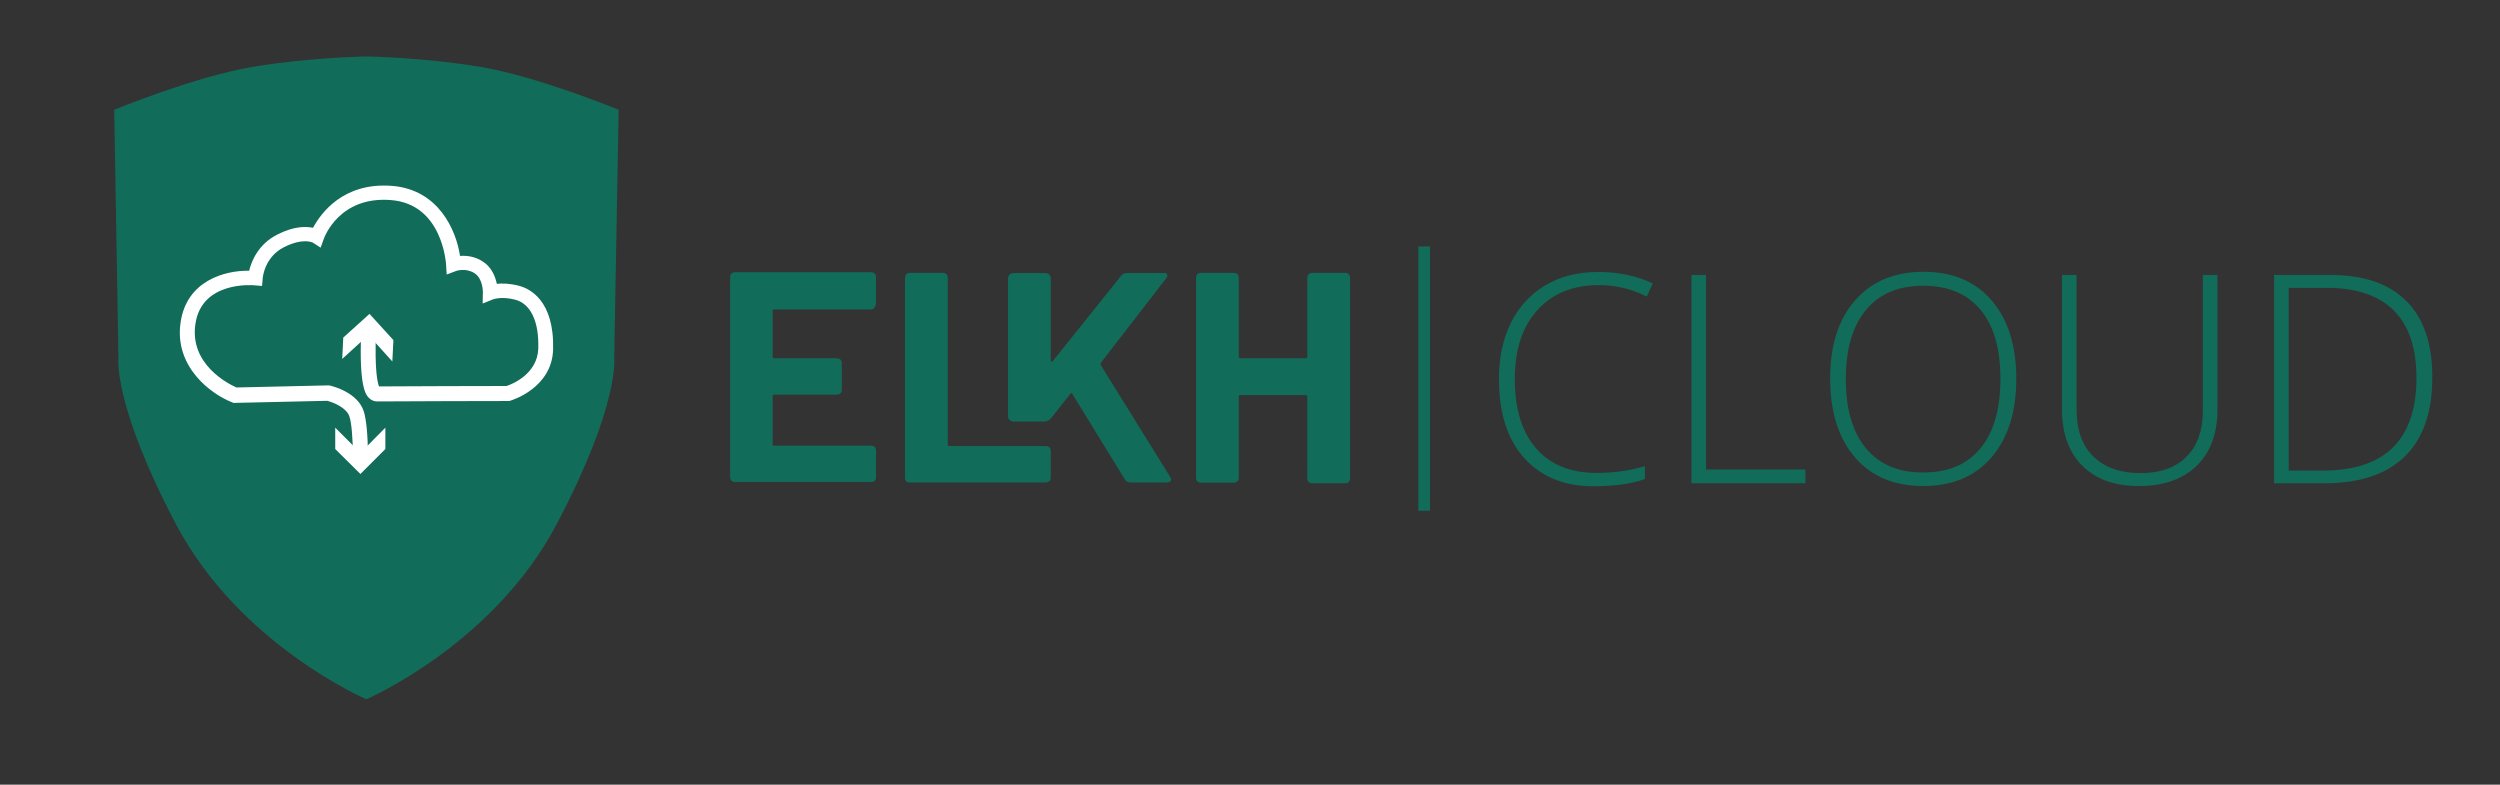
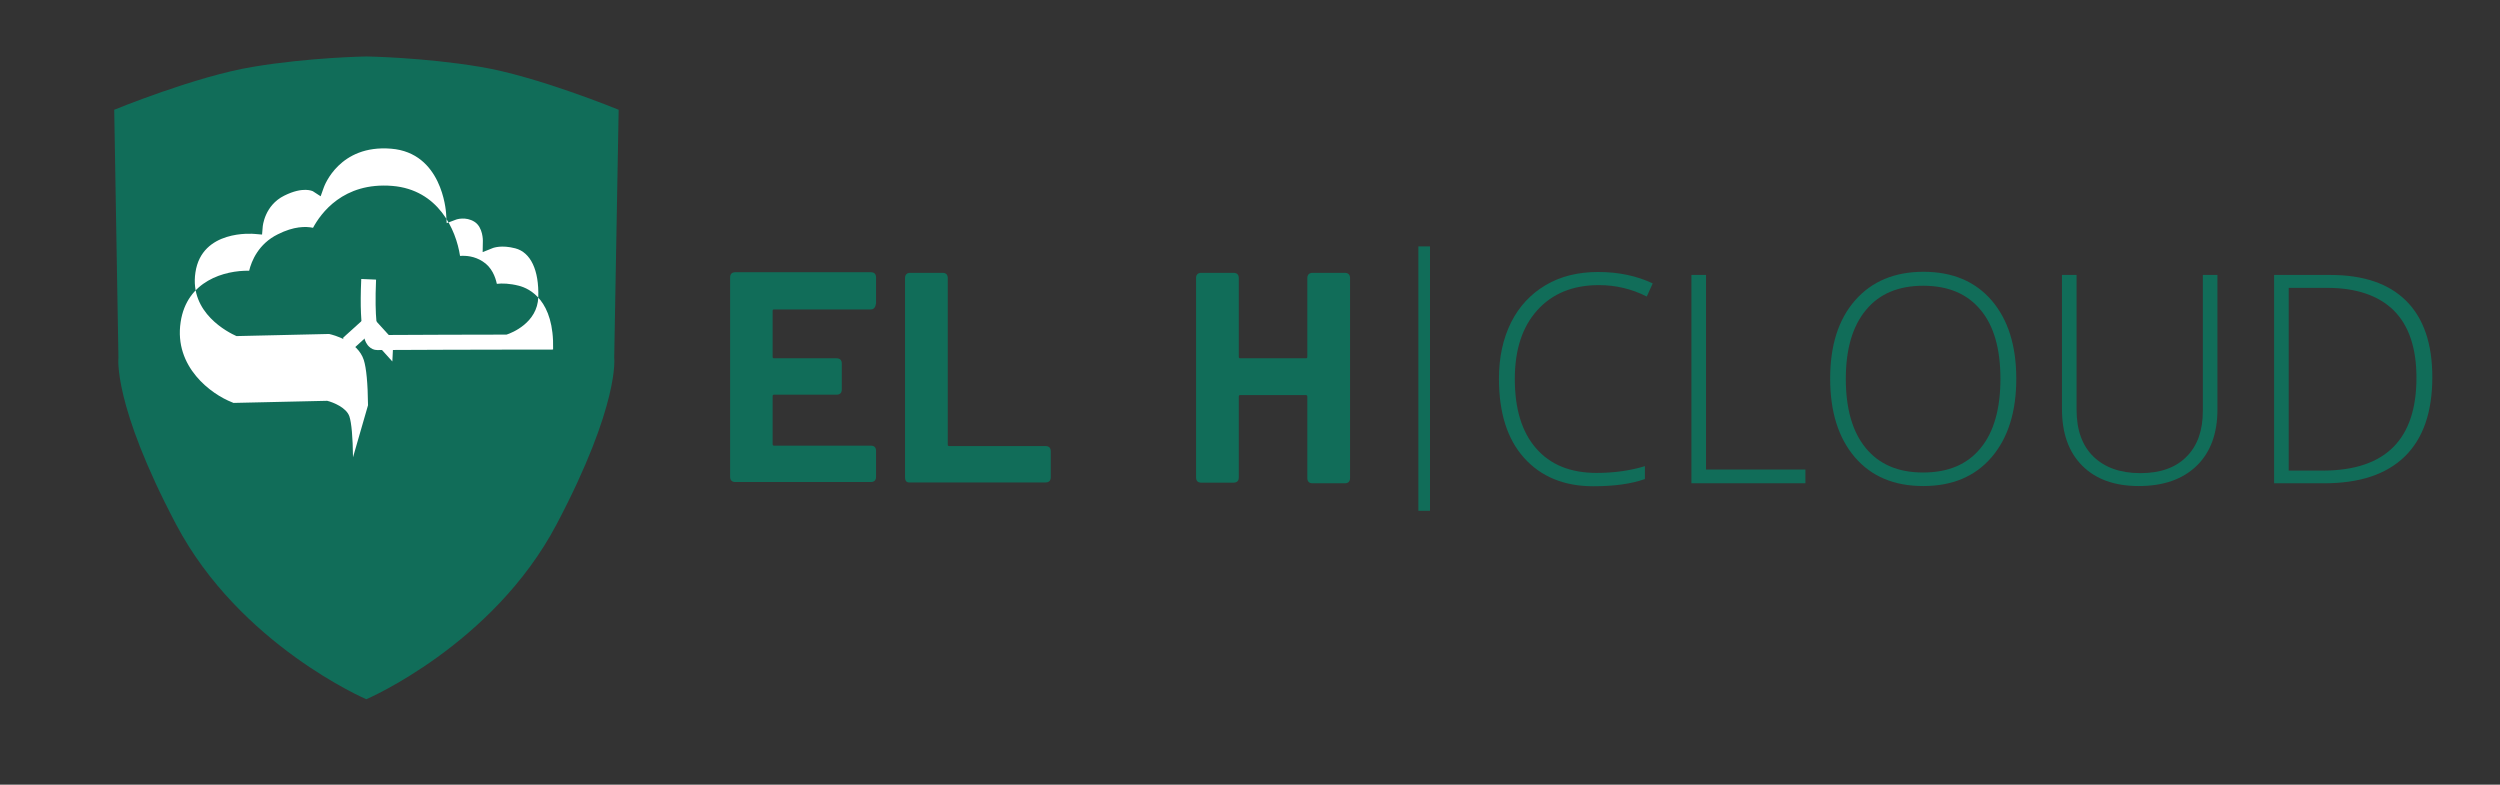
<svg xmlns="http://www.w3.org/2000/svg" version="1.1" id="Réteg_1" x="0px" y="0px" viewBox="0 0 1182 371" style="enable-background:new 0 0 1182 371;" xml:space="preserve">
  <rect x="0" y="0" width="1182" height="371" fill="#333333" stroke="none" />
  <style type="text/css">
	.st0{fill:#116D59;}
	.st1{fill:#FFFFFF;}
</style>
  <path class="st0" d="M292.5,51.9c0,0-38.7-15.9-65.5-20.3c-26.9-4.5-53.7-4.9-53.7-4.9s-26.9,0.4-53.7,4.9C92.7,36,54,51.9,54,51.9  L56,169c0,0-2.8,22,27.3,79c30.1,57,89.9,82.6,89.9,82.6s59.8-25.6,89.9-82.6c30.1-57,27.3-79,27.3-79L292.5,51.9z" />
  <rect x="670.6" y="116.5" class="st0" width="5.5" height="125" />
  <g>
    <path class="st0" d="M411.7,146.3h-45.7c-0.5,0-0.7,0.2-0.7,0.7v21.7c0,0.5,0.2,0.7,0.7,0.7h29.5c1.5,0,2.5,0.7,2.5,2.5v12.2   c0,1.5-0.7,2.5-2.5,2.5h-29.5c-0.5,0-0.7,0.2-0.7,0.7v22.7c0,0.5,0.2,0.7,0.7,0.7h45.7c1.5,0,2.5,0.7,2.5,2.5v12.2   c0,1.5-0.7,2.5-2.5,2.5h-64c-1.5,0-2.5-0.7-2.5-2.5v-94.2c0-1.5,0.7-2.5,2.5-2.5h64c1.5,0,2.5,0.7,2.5,2.5v12.2   C413.9,145.3,413.2,146.3,411.7,146.3z" />
    <path class="st0" d="M427.9,225.7v-94.2c0-1.5,0.7-2.5,2.5-2.5h15.2c1.5,0,2.5,0.7,2.5,2.5v78.7c0,0.5,0.2,0.7,0.7,0.7h45.5   c1.5,0,2.5,0.7,2.5,2.5v12.2c0,1.5-0.7,2.5-2.5,2.5h-64C428.7,228.2,427.9,227.5,427.9,225.7z" />
-     <path class="st0" d="M493.6,199.3h-14.5c-1.2,0-2.5-1-2.5-2.5v-65.2c0-1.2,1-2.5,2.5-2.5h15.2c1.2,0,2.5,1,2.5,2.5v38.7   c0,0.5,0,0.5,0.2,0.7c0.2,0,0.5,0,0.7-0.2l32.2-40.2c0.7-1,1.5-1.5,3-1.5h17c0.7,0,1.2,0,1.5,0.2c0.5,0.2,0.5,0.5,0.5,1   s-0.2,1-0.7,1.5l-30.7,39.7c-0.2,0.2-0.2,0.7,0,1.2l32.7,52.7c0.2,0.5,0.5,0.7,0.5,1.2c0,1-0.7,1.5-2,1.5h-17.2   c-1.2,0-2.2-0.5-2.7-1.5l-24.7-40.2c0-0.2-0.2-0.5-0.5-0.5c-0.2,0-0.5,0.2-0.7,0.5l-8.7,11l0,0   C496.4,198.5,495.1,199.3,493.6,199.3z" />
    <path class="st0" d="M620.6,129h15.2c1.5,0,2.5,0.7,2.5,2.5V226c0,1.5-0.7,2.5-2.5,2.5h-15.2c-1.5,0-2.5-0.7-2.5-2.5v-38.5   c0-0.5-0.2-0.7-0.7-0.7h-31c-0.5,0-0.7,0.2-0.7,0.7v38.2c0,1.5-0.7,2.5-2.5,2.5h-15.2c-1.5,0-2.5-0.7-2.5-2.5v-94.2   c0-1.5,0.7-2.5,2.5-2.5h15.2c1.5,0,2.5,0.7,2.5,2.5v37.2c0,0.5,0.2,0.7,0.7,0.7h31c0.5,0,0.7-0.2,0.7-0.7v-37.2   C618.1,129.8,619.1,129,620.6,129z" />
  </g>
  <g>
    <path class="st0" d="M756,134.8c-12.4,0-22.1,4-29.2,11.9c-7.1,7.9-10.6,18.7-10.6,32.5c0,14.1,3.3,25,10,32.7   c6.7,7.8,16.3,11.7,28.7,11.7c8.3,0,15.9-1.1,22.8-3.2v6.1c-6.5,2.3-14.6,3.4-24.4,3.4c-13.8,0-24.7-4.5-32.7-13.4   c-8-8.9-11.9-21.4-11.9-37.5c0-10,1.9-18.8,5.7-26.5c3.8-7.6,9.3-13.5,16.4-17.7c7.1-4.2,15.4-6.2,24.8-6.2   c9.6,0,18.2,1.8,25.8,5.4l-2.8,6.2C771.5,136.6,763.9,134.8,756,134.8z" />
    <path class="st0" d="M799.7,228.5V130h6.9v92h47v6.5H799.7z" />
    <path class="st0" d="M953.3,179.1c0,15.6-3.9,28-11.7,37.1c-7.8,9.1-18.6,13.6-32.3,13.6c-13.7,0-24.5-4.5-32.3-13.6   c-7.8-9.1-11.7-21.5-11.7-37.2c0-15.7,3.9-28,11.8-37c7.9-9,18.7-13.5,32.3-13.5c13.7,0,24.5,4.5,32.3,13.6   C949.4,151.1,953.3,163.4,953.3,179.1z M872.7,179.1c0,14.1,3.1,25,9.4,32.7c6.3,7.7,15.3,11.6,27.1,11.6   c11.9,0,20.9-3.8,27.2-11.5c6.3-7.6,9.4-18.6,9.4-32.8c0-14.2-3.1-25.1-9.4-32.6c-6.3-7.6-15.3-11.4-27.1-11.4   c-11.7,0-20.8,3.8-27.1,11.5C875.9,154.2,872.7,165,872.7,179.1z" />
    <path class="st0" d="M1048.4,130v63.7c0,11.3-3.3,20.2-9.8,26.5c-6.6,6.4-15.7,9.6-27.4,9.6c-11.4,0-20.3-3.2-26.7-9.6   c-6.4-6.4-9.6-15.3-9.6-26.8V130h6.9v63.7c0,9.5,2.6,16.9,7.9,22.1s12.7,7.9,22.3,7.9c9.4,0,16.7-2.6,21.8-7.8   c5.2-5.2,7.7-12.4,7.7-21.6V130H1048.4z" />
    <path class="st0" d="M1150,178.3c0,16.5-4.3,29-13,37.5c-8.7,8.5-21.4,12.7-38.2,12.7h-23.6V130h26.6c15.7,0,27.7,4.1,35.9,12.3   C1145.9,150.5,1150,162.5,1150,178.3z M1142.5,178.6c0-14.1-3.6-24.7-10.7-31.8c-7.2-7.1-17.7-10.7-31.6-10.7h-18.1v86.4h16.3   C1127.8,222.4,1142.5,207.8,1142.5,178.6z" />
  </g>
  <g>
    <g>
-       <path class="st1" d="M166.9,216.2c-0.1-9.4-0.7-16.3-1.7-19.3c-1.4-4.2-7.7-6.7-10.5-7.4l-44.3,1l-0.7-0.3    c-9.8-3.8-27.5-16.7-24.3-37.9c2.9-19.6,20.9-24.5,32.4-24.3c1.1-4.6,4.4-12.7,13.5-17.2c7.7-3.9,13.3-3.8,16.7-3.1    c3.6-6.7,14.2-21.7,37.5-19.8c21.7,1.8,30.1,20.6,32,33.1c2.9-0.2,6.8,0.1,10.7,2.6c4.3,2.7,6,7.3,6.7,10.6    c2.5-0.3,6.1-0.2,10.4,0.9c5.1,1.3,16.8,6.9,16.2,30.1c-0.5,18.3-19.6,24.1-20.4,24.3l-0.5,0.1H240c-0.6,0-55.4,0.1-61.7,0.2    c-1.5,0-2.8-0.6-3.9-1.7c-1.3-1.3-4.8-4.9-3.6-31.9l7,0.3c-0.8,19,0.8,24.7,1.4,26.2c9.3-0.1,54.5-0.2,60.3-0.2    c2.5-0.8,14.6-5.6,15-17.7c0.4-12.8-3.6-21.2-10.9-23.1c-6.6-1.7-10.2-0.2-10.4-0.2l-5,2l0.1-5.4c0,0,0.1-6.3-3.9-8.9    c-4.2-2.7-8.7-1.1-8.7-1.1l-4.5,1.7l-0.3-4.8c-0.1-1.2-2-28.5-26-30.4c-24.4-2-31.5,17.5-31.8,18.3l-1.5,4.2l-3.7-2.4    c-0.1,0-4.5-2.4-13.5,2.1c-9.3,4.6-10.2,14.4-10.2,14.9l-0.3,3.5l-3.5-0.3c-1-0.1-25-2.1-28,18.2c-2.9,19.2,15.6,28.4,19.4,30.1    l43.8-1l0.4,0.1c1.3,0.3,13.1,3.2,16,12.2c1.2,3.8,1.9,11,2,21.4L166.9,216.2z" />
+       <path class="st1" d="M166.9,216.2c-0.1-9.4-0.7-16.3-1.7-19.3c-1.4-4.2-7.7-6.7-10.5-7.4l-44.3,1l-0.7-0.3    c-9.8-3.8-27.5-16.7-24.3-37.9c2.9-19.6,20.9-24.5,32.4-24.3c1.1-4.6,4.4-12.7,13.5-17.2c7.7-3.9,13.3-3.8,16.7-3.1    c3.6-6.7,14.2-21.7,37.5-19.8c21.7,1.8,30.1,20.6,32,33.1c2.9-0.2,6.8,0.1,10.7,2.6c4.3,2.7,6,7.3,6.7,10.6    c2.5-0.3,6.1-0.2,10.4,0.9c5.1,1.3,16.8,6.9,16.2,30.1l-0.5,0.1H240c-0.6,0-55.4,0.1-61.7,0.2    c-1.5,0-2.8-0.6-3.9-1.7c-1.3-1.3-4.8-4.9-3.6-31.9l7,0.3c-0.8,19,0.8,24.7,1.4,26.2c9.3-0.1,54.5-0.2,60.3-0.2    c2.5-0.8,14.6-5.6,15-17.7c0.4-12.8-3.6-21.2-10.9-23.1c-6.6-1.7-10.2-0.2-10.4-0.2l-5,2l0.1-5.4c0,0,0.1-6.3-3.9-8.9    c-4.2-2.7-8.7-1.1-8.7-1.1l-4.5,1.7l-0.3-4.8c-0.1-1.2-2-28.5-26-30.4c-24.4-2-31.5,17.5-31.8,18.3l-1.5,4.2l-3.7-2.4    c-0.1,0-4.5-2.4-13.5,2.1c-9.3,4.6-10.2,14.4-10.2,14.9l-0.3,3.5l-3.5-0.3c-1-0.1-25-2.1-28,18.2c-2.9,19.2,15.6,28.4,19.4,30.1    l43.8-1l0.4,0.1c1.3,0.3,13.1,3.2,16,12.2c1.2,3.8,1.9,11,2,21.4L166.9,216.2z" />
    </g>
    <g>
      <g>
        <polygon class="st1" points="161.8,169.7 174.2,158.4 185.5,170.9 186,160.8 174.7,148.4 162.3,159.6    " />
      </g>
    </g>
    <g>
      <g>
-         <polygon class="st1" points="158.5,202.2 170.4,214.1 182.2,202.2 182.2,212.3 170.4,224.1 158.5,212.3    " />
-       </g>
+         </g>
    </g>
  </g>
</svg>